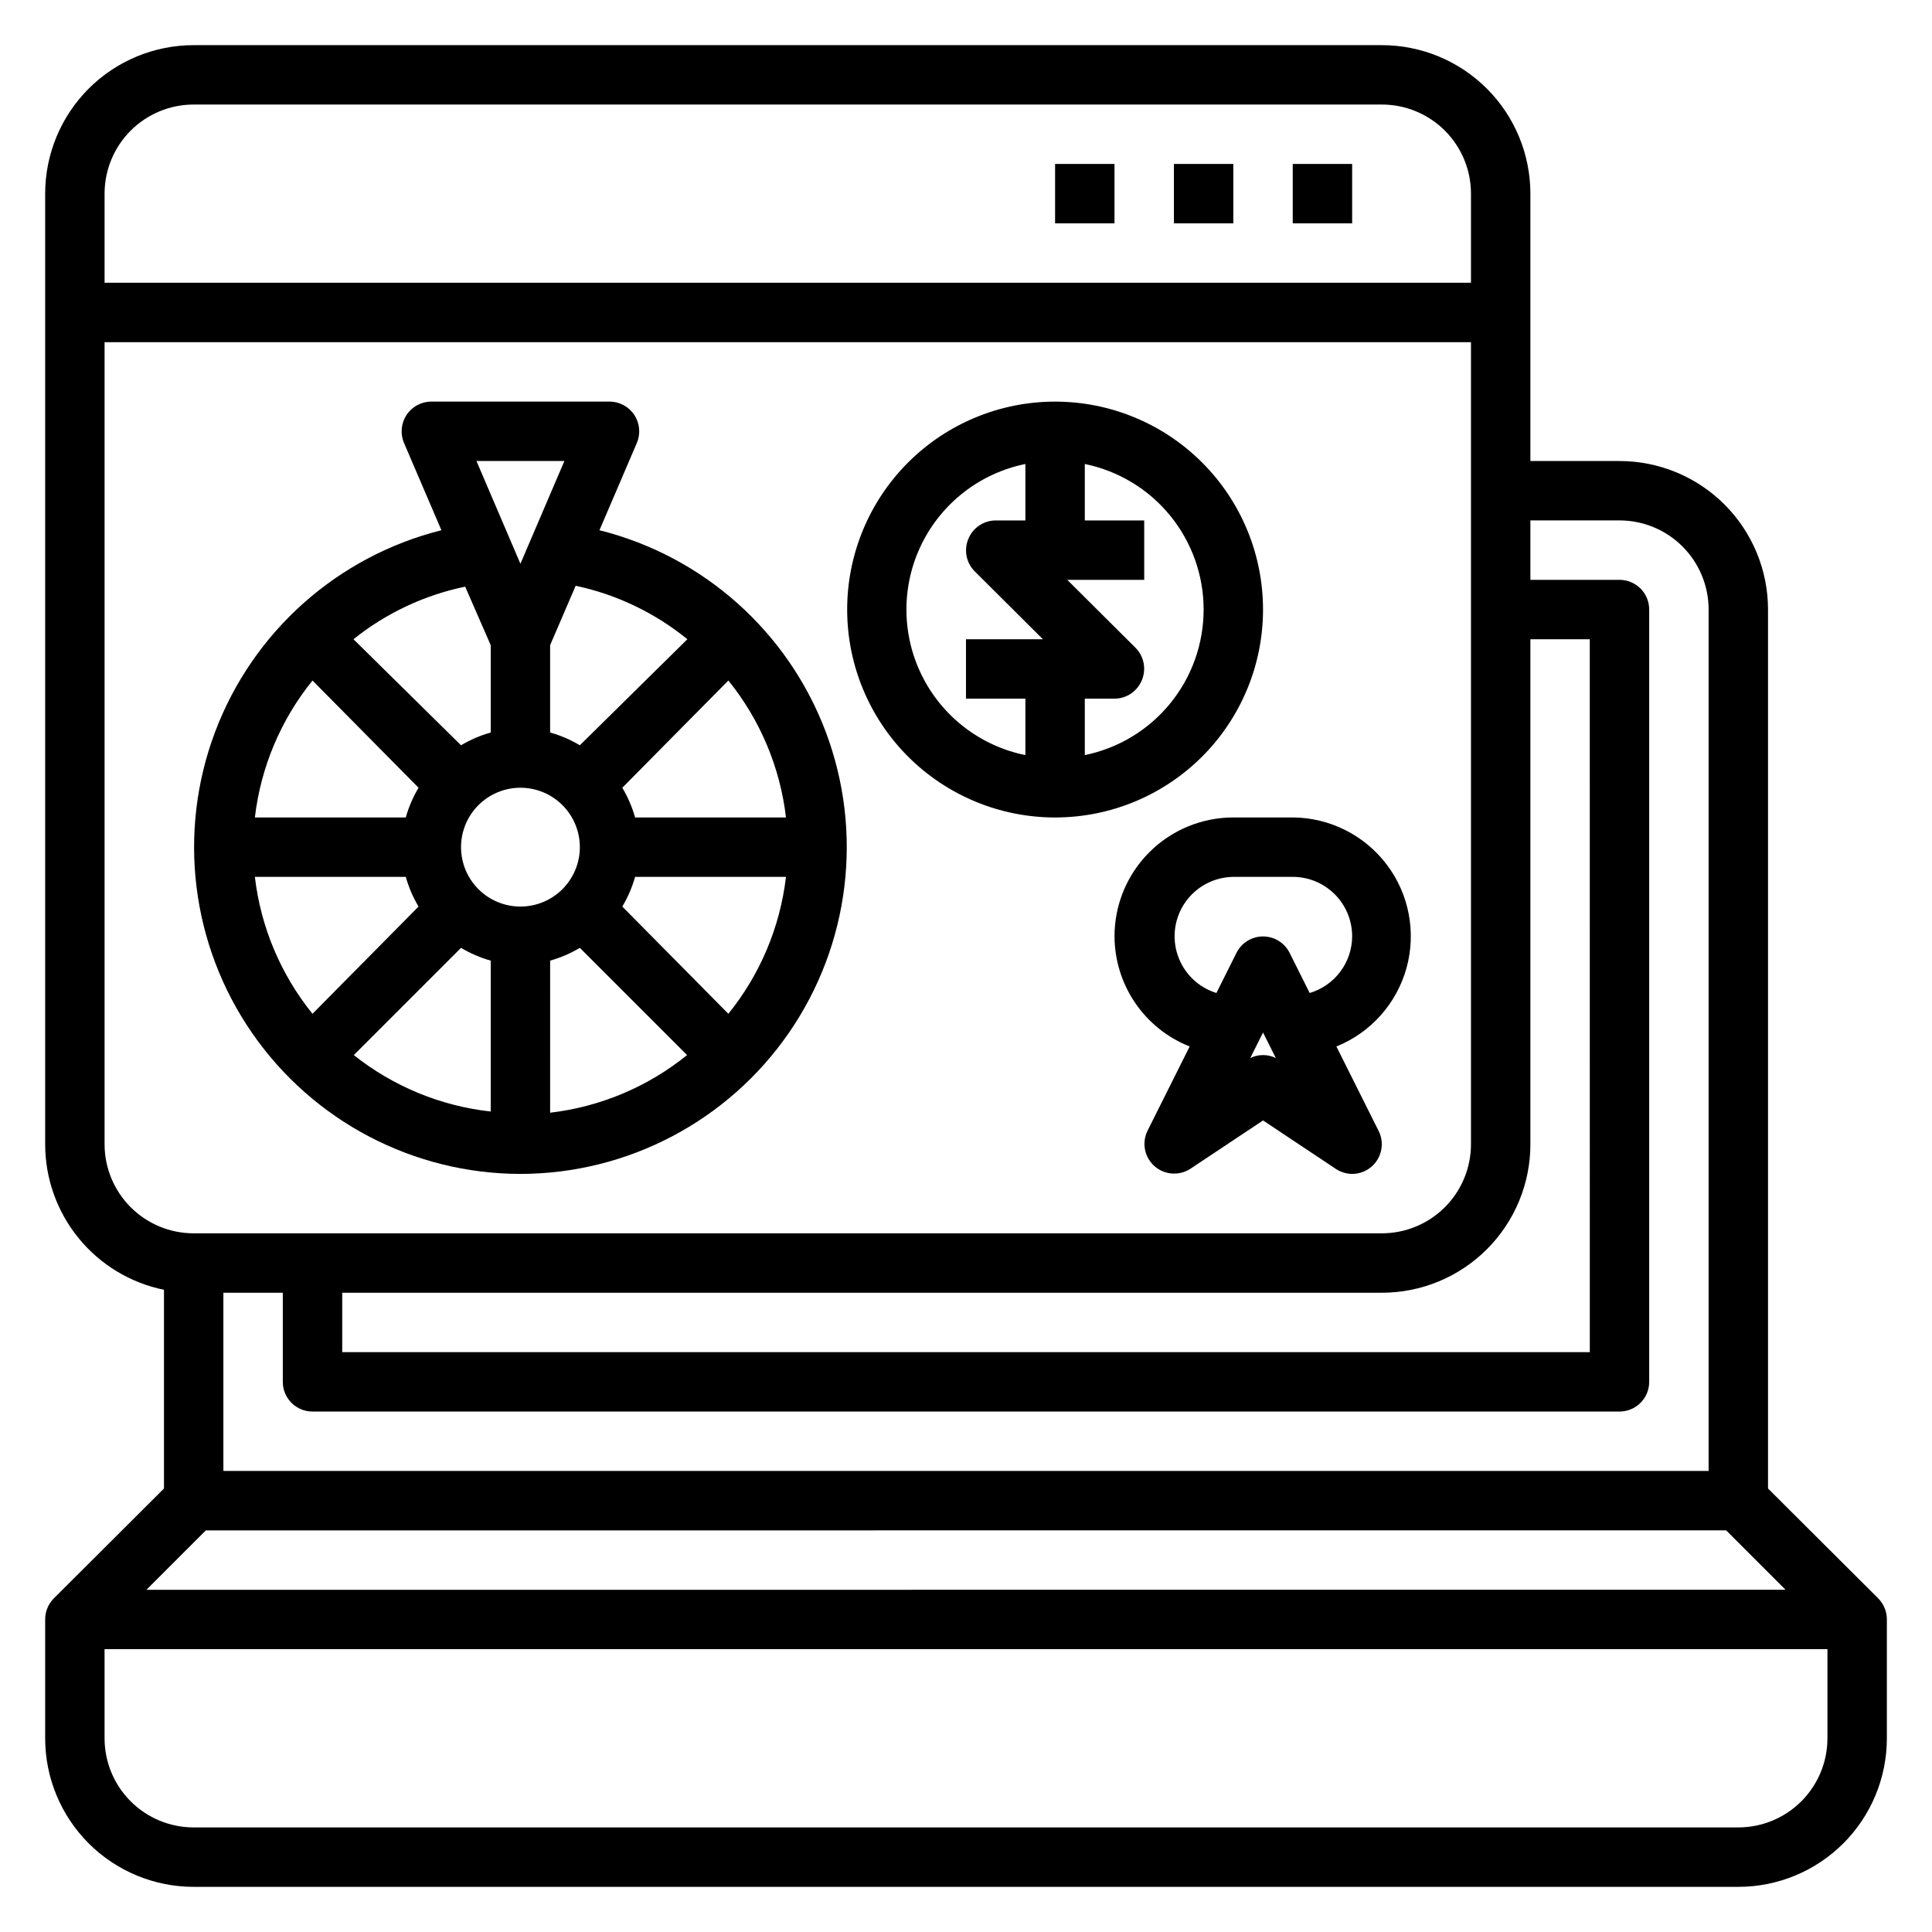
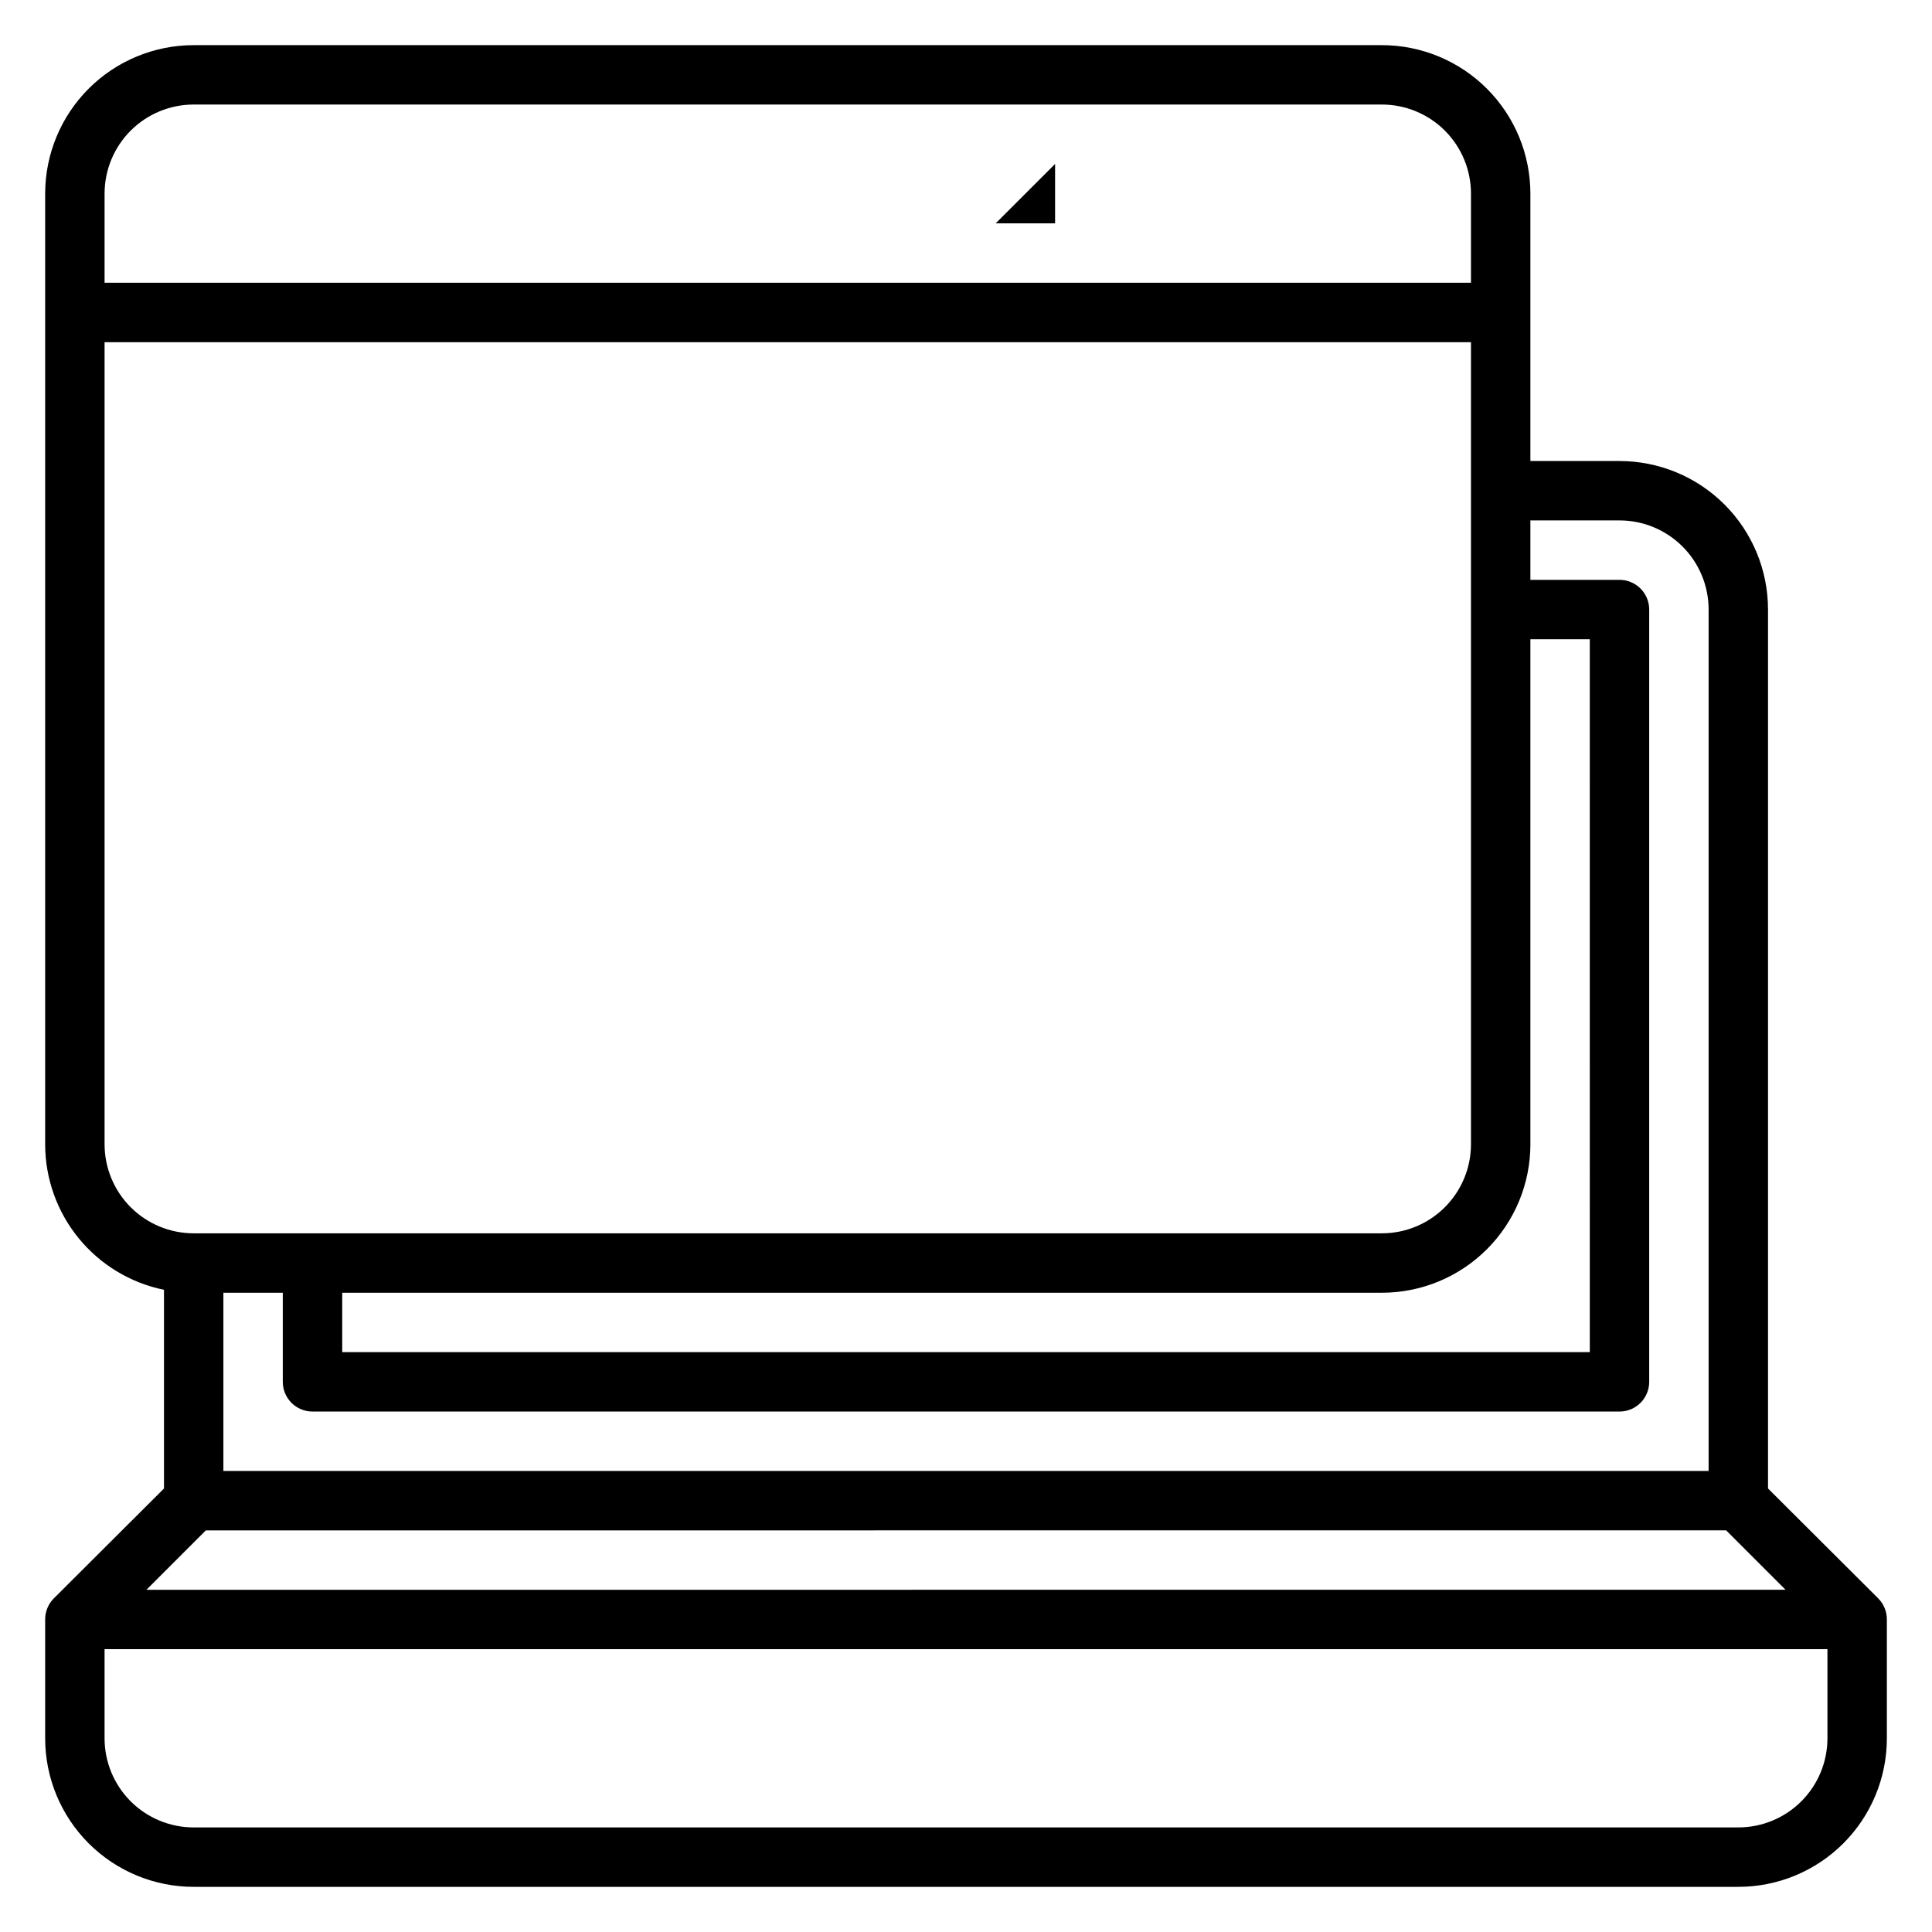
<svg xmlns="http://www.w3.org/2000/svg" fill="#000000" width="800px" height="800px" version="1.1" viewBox="144 144 512 512">
  <g>
    <path d="m641.75 567.59-29.207-29.125v-232.93c0-10.441-4.148-20.453-11.527-27.832-7.383-7.383-17.395-11.527-27.832-11.527h-23.617v-70.852c0-10.438-4.144-20.449-11.527-27.832-7.383-7.379-17.395-11.527-27.832-11.527h-314.88c-10.438 0-20.449 4.148-27.832 11.527-7.379 7.383-11.527 17.395-11.527 27.832v251.91c0 9.074 3.133 17.871 8.871 24.898 5.738 7.027 13.727 11.859 22.617 13.676v52.664l-29.207 29.125h0.004c-1.477 1.484-2.297 3.496-2.285 5.59v31.488c0 10.438 4.148 20.449 11.527 27.832 7.383 7.379 17.395 11.527 27.832 11.527h409.35c10.438 0 20.449-4.148 27.832-11.527 7.379-7.383 11.527-17.395 11.527-27.832v-31.488c0.012-2.094-0.809-4.106-2.281-5.59zm-40.305-18.027 15.742 15.742-434.38 0.004 15.742-15.742zm-28.262-267.65c6.262 0 12.27 2.488 16.699 6.918 4.43 4.43 6.918 10.434 6.918 16.699v228.29h-393.6v-47.234h15.742v23.617c0 2.086 0.828 4.09 2.305 5.566 1.477 1.477 3.481 2.305 5.566 2.305h346.37c2.086 0 4.09-0.828 5.566-2.305 1.477-1.477 2.305-3.481 2.305-5.566v-204.67c0-2.09-0.828-4.09-2.305-5.566s-3.481-2.305-5.566-2.305h-23.617v-15.746zm-23.617 165.31v-133.82h15.742l0.004 188.93h-330.62v-15.746h275.52c10.438 0 20.449-4.144 27.832-11.527 7.383-7.383 11.527-17.395 11.527-27.832zm-354.24-275.52h314.88c6.262 0 12.27 2.488 16.699 6.914 4.43 4.43 6.918 10.438 6.918 16.699v23.617h-362.11v-23.617c0-6.262 2.488-12.27 6.914-16.699 4.43-4.426 10.438-6.914 16.699-6.914zm-23.613 275.52v-212.54h362.11v212.54c0 6.262-2.488 12.27-6.918 16.699-4.43 4.43-10.438 6.918-16.699 6.918h-314.88c-6.262 0-12.27-2.488-16.699-6.918-4.426-4.43-6.914-10.438-6.914-16.699zm432.96 181.06h-409.35c-6.262 0-12.27-2.488-16.699-6.918-4.426-4.43-6.914-10.438-6.914-16.699v-23.617h456.58v23.617c0 6.262-2.488 12.27-6.918 16.699-4.43 4.43-10.438 6.918-16.699 6.918z" />
-     <path d="m486.59 187.45h15.742v15.742h-15.742z" />
-     <path d="m455.1 187.45h15.742v15.742h-15.742z" />
-     <path d="m423.61 187.45h15.742v15.742h-15.742z" />
-     <path d="m281.92 455.1c28.406-0.035 54.984-14 71.133-37.371 16.145-23.367 19.801-53.168 9.789-79.75-10.016-26.582-32.43-46.559-59.98-53.465l9.918-23.145c1.027-2.43 0.77-5.215-0.684-7.414-1.457-2.199-3.922-3.523-6.559-3.527h-47.234c-2.637 0.004-5.102 1.328-6.559 3.527-1.453 2.199-1.711 4.984-0.684 7.414l9.918 23.145h0.004c-27.555 6.906-49.969 26.883-59.984 53.465-10.012 26.582-6.356 56.383 9.793 79.75 16.145 23.371 42.723 37.336 71.129 37.371zm-27-102.34c-1.469 2.465-2.606 5.113-3.387 7.871h-39.988c1.559-13.297 6.856-25.879 15.27-36.289zm27 0c4.176 0 8.18 1.66 11.133 4.613s4.613 6.957 4.613 11.133-1.66 8.18-4.613 11.133-6.957 4.609-11.133 4.609-8.18-1.656-11.133-4.609-4.609-6.957-4.609-11.133 1.656-8.18 4.609-11.133 6.957-4.613 11.133-4.613zm55.105-28.418c8.414 10.41 13.711 22.992 15.27 36.289h-39.988c-0.781-2.758-1.918-5.406-3.387-7.871zm-70.848 70.848c2.465 1.469 5.109 2.606 7.871 3.387v39.988c-13.266-1.469-25.844-6.652-36.289-14.957zm23.617 3.387h-0.004c2.762-0.781 5.41-1.918 7.875-3.387l28.418 28.418c-10.414 8.418-22.996 13.715-36.293 15.273zm-38.262-22.199c0.781 2.762 1.918 5.406 3.387 7.871l-28.105 28.418c-8.414-10.41-13.711-22.992-15.27-36.289zm85.492 36.289-28.105-28.418c1.469-2.465 2.606-5.109 3.387-7.871h39.988c-1.559 13.297-6.856 25.879-15.27 36.289zm-10.863-99.266-28.496 28.102c-2.465-1.465-5.113-2.606-7.875-3.383v-23.145l6.769-15.742c10.852 2.309 20.996 7.164 29.602 14.168zm-32.59-47.23-11.652 27.234-11.652-27.234zm-19.523 48.805v23.145c-2.762 0.777-5.406 1.918-7.871 3.383l-28.5-28.102c8.629-6.918 18.773-11.691 29.602-13.934z" />
-     <path d="m423.61 360.64c14.617 0 28.633-5.805 38.965-16.137 10.336-10.336 16.141-24.352 16.141-38.965 0-14.617-5.805-28.633-16.141-38.965-10.332-10.336-24.348-16.141-38.965-16.141-14.613 0-28.629 5.805-38.965 16.141-10.332 10.332-16.137 24.348-16.137 38.965 0 14.613 5.805 28.629 16.137 38.965 10.336 10.332 24.352 16.137 38.965 16.137zm39.359-55.105 0.004 0.004c0 9.074-3.133 17.867-8.871 24.898-5.738 7.027-13.727 11.859-22.617 13.672v-14.957h7.871c3.176-0.016 6.035-1.938 7.242-4.879 1.23-2.93 0.578-6.316-1.652-8.582l-18.105-18.023h20.387v-15.746h-15.742v-14.957c8.891 1.816 16.879 6.644 22.617 13.676 5.738 7.027 8.871 15.824 8.871 24.898zm-47.23-38.574v14.961h-7.871c-3.18 0.016-6.035 1.941-7.242 4.879-1.234 2.934-0.582 6.32 1.652 8.582l18.105 18.027h-20.387v15.742h15.742v14.957c-11.957-2.426-22.109-10.262-27.492-21.211-5.379-10.949-5.379-23.773 0-34.723 5.383-10.949 15.535-18.781 27.492-21.211z" />
-     <path d="m439.36 392.12c0.016 6.305 1.922 12.457 5.473 17.664 3.551 5.207 8.582 9.227 14.441 11.543l-11.18 22.355h0.004c-1.555 3.176-0.801 6.996 1.84 9.344s6.523 2.648 9.496 0.734l19.285-12.832 19.285 12.832c1.281 0.859 2.789 1.324 4.332 1.336 1.914 0 3.758-0.703 5.195-1.969 2.68-2.371 3.422-6.25 1.809-9.445l-11.18-22.355h0.004c9.09-3.664 15.957-11.352 18.574-20.797 2.617-9.445 0.688-19.574-5.223-27.395s-15.125-12.441-24.926-12.504h-15.742c-8.352 0-16.359 3.32-22.266 9.223-5.906 5.906-9.223 13.914-9.223 22.266zm39.359 31.488c-1.176-0.008-2.336 0.262-3.387 0.789l3.387-6.769 3.387 6.769c-1.051-0.527-2.211-0.797-3.387-0.789zm23.617-31.488c-0.012 3.383-1.113 6.672-3.141 9.383-2.027 2.707-4.875 4.691-8.117 5.652l-5.352-10.707v0.004c-1.348-2.629-4.055-4.285-7.008-4.285s-5.66 1.656-7.008 4.285l-5.352 10.707v-0.004c-4.816-1.492-8.625-5.203-10.242-9.98-1.621-4.777-0.855-10.039 2.062-14.156 2.914-4.113 7.625-6.582 12.668-6.641h15.742c4.176 0 8.18 1.66 11.133 4.609 2.953 2.953 4.613 6.957 4.613 11.133z" />
+     <path d="m423.61 187.45v15.742h-15.742z" />
  </g>
</svg>